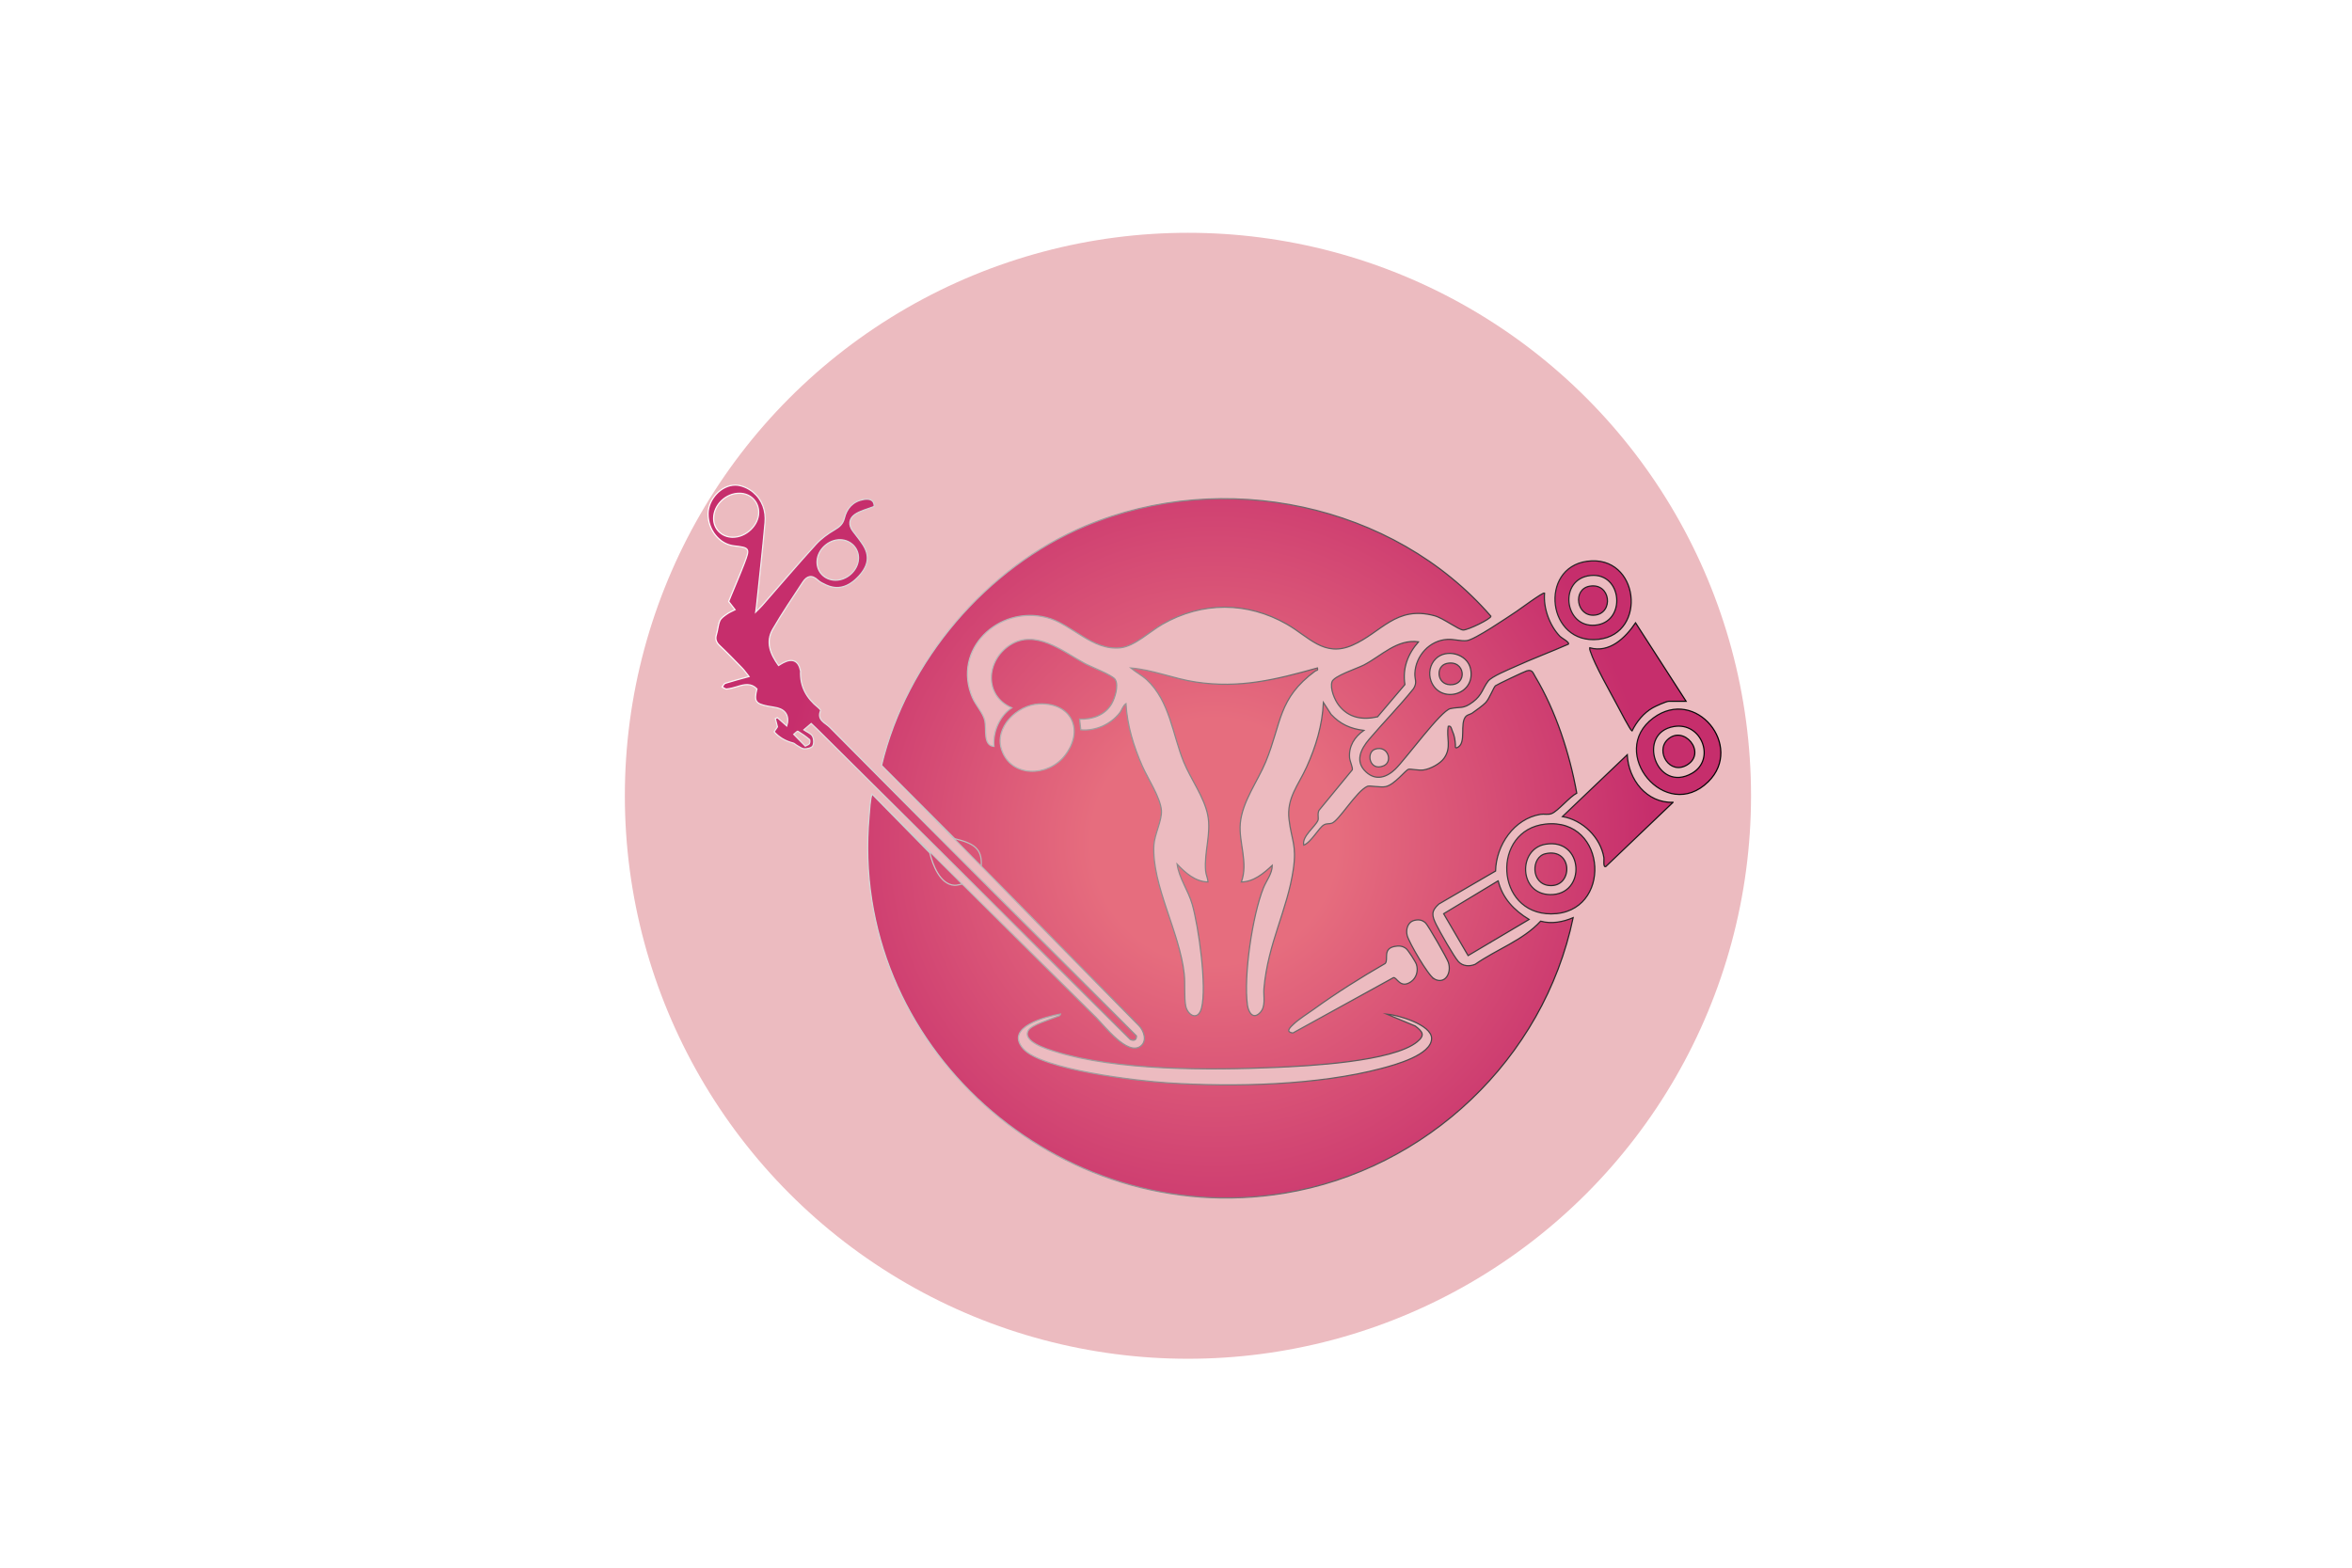
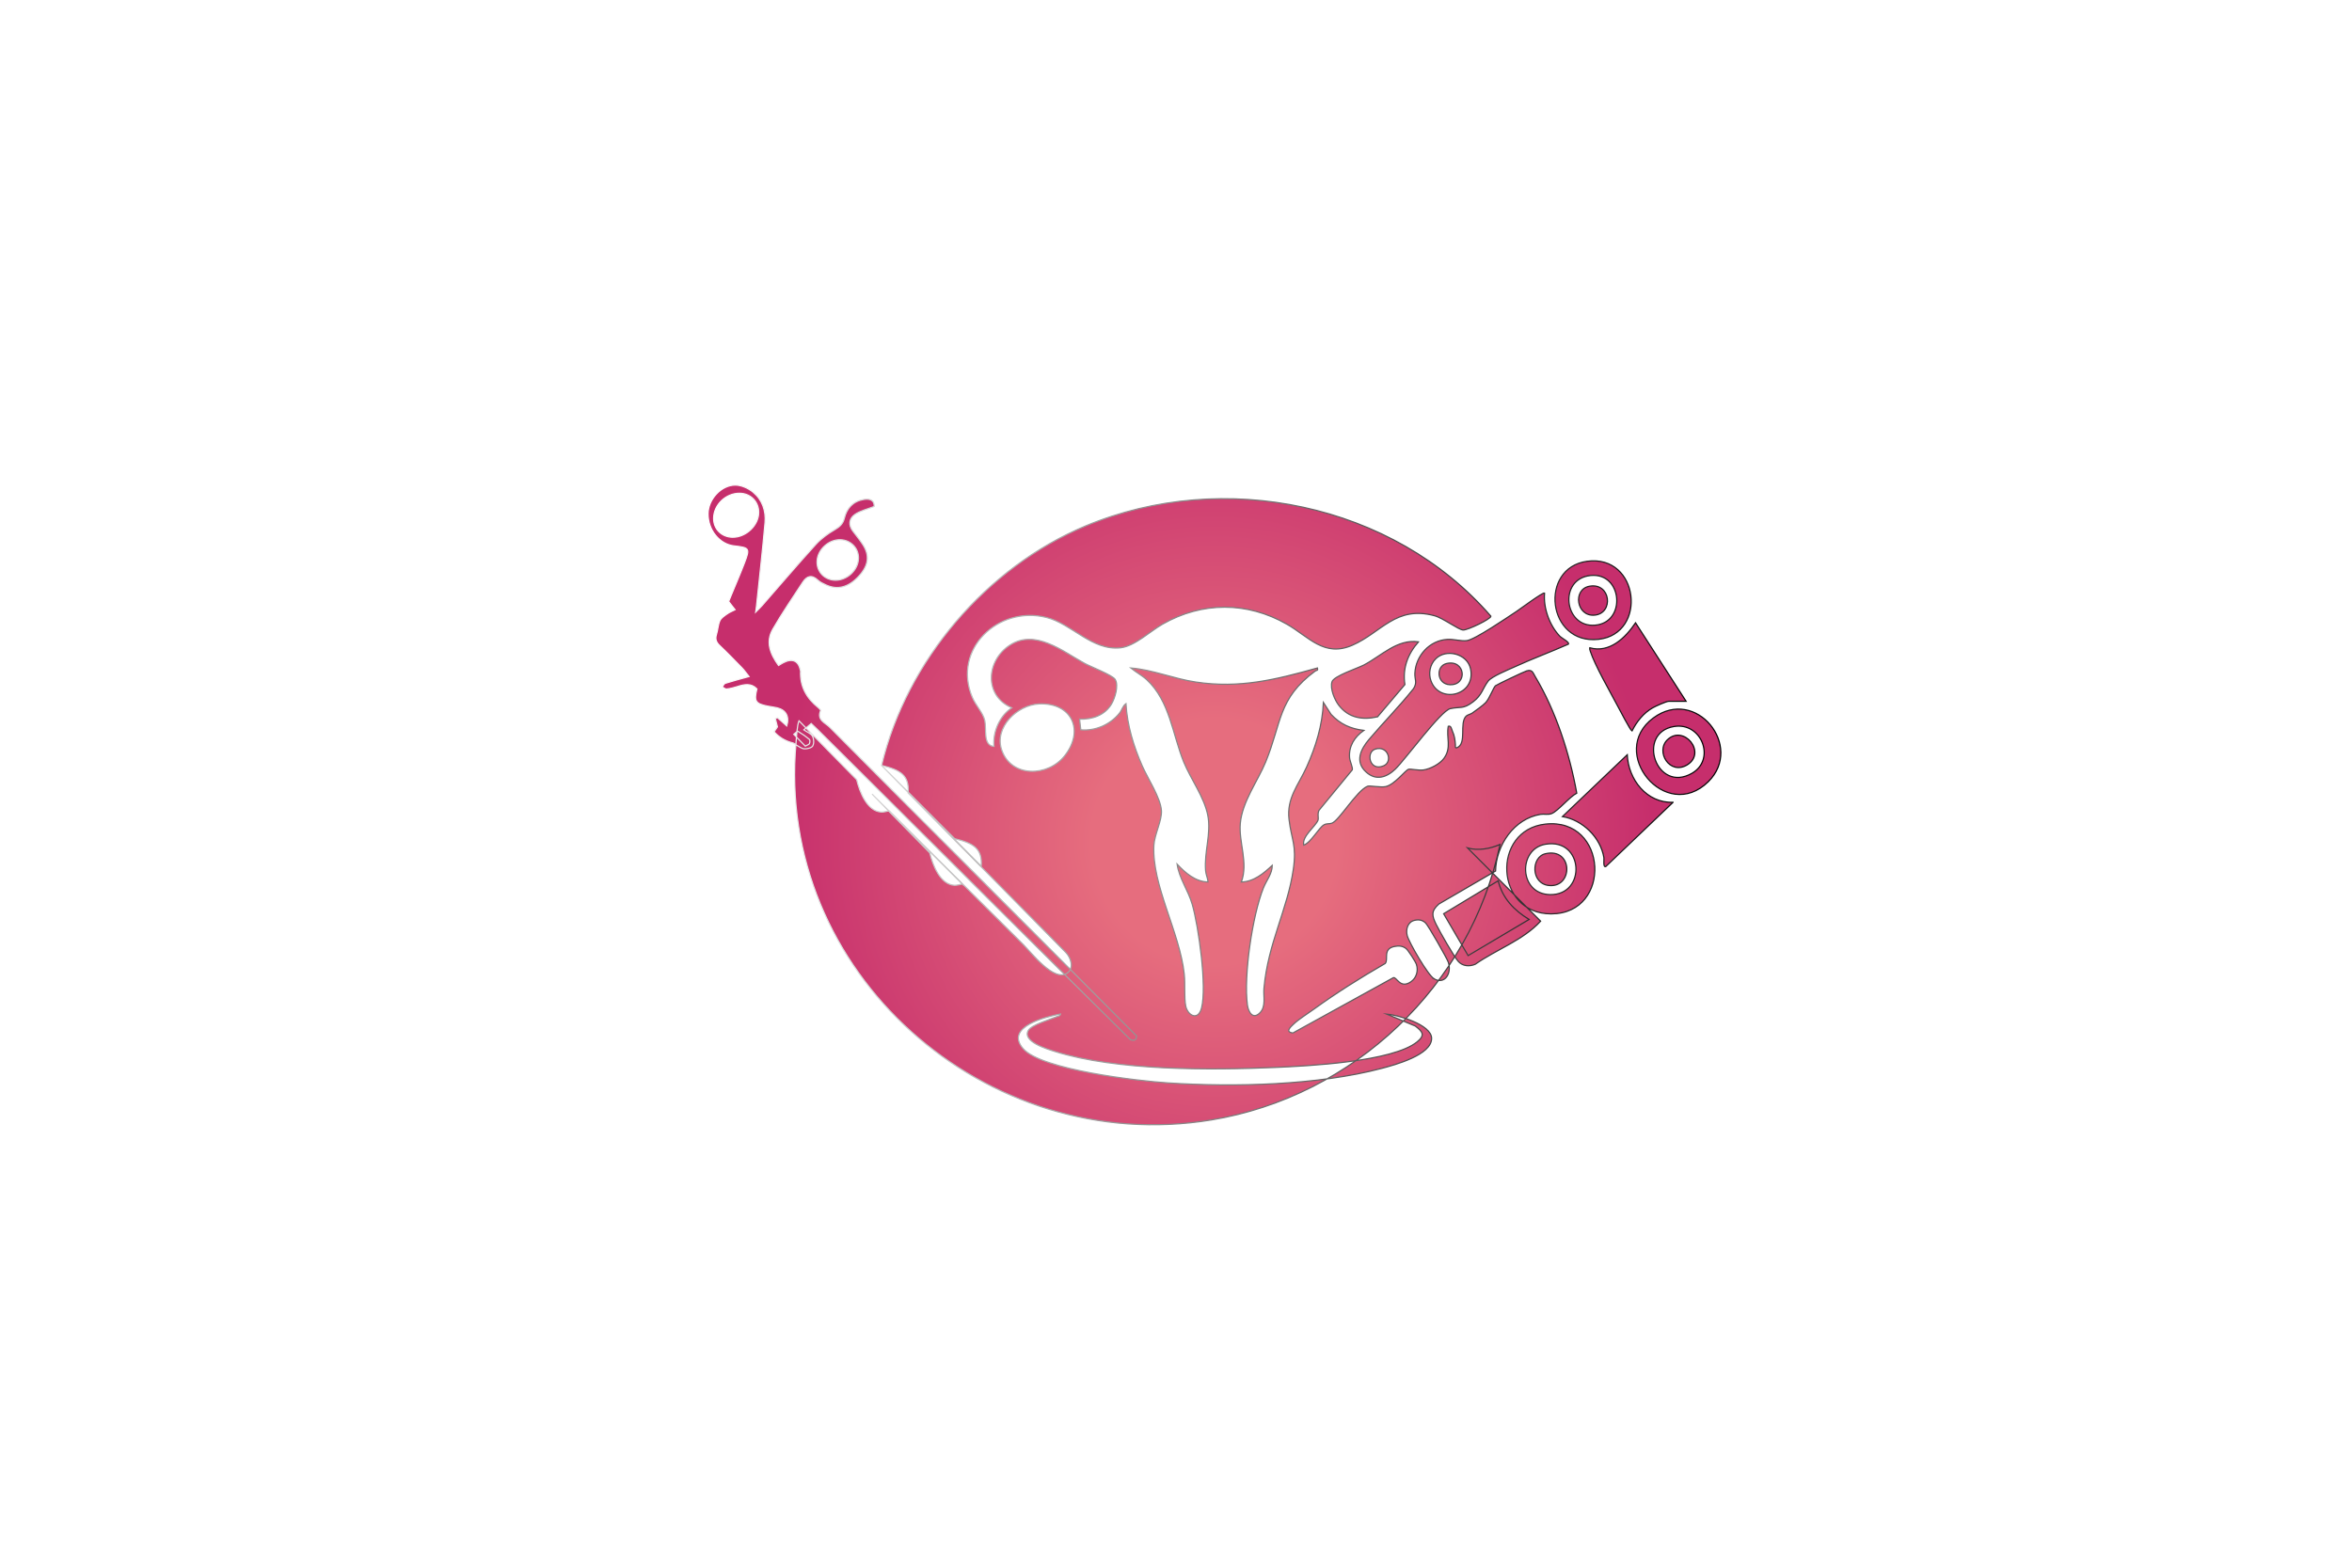
<svg xmlns="http://www.w3.org/2000/svg" id="Layer_1" data-name="Layer 1" viewBox="0 0 1440 960">
  <defs>
    <style>
      .cls-1 {
        fill: url(#radial-gradient);
        stroke: url(#linear-gradient);
        stroke-miterlimit: 10;
        stroke-width: .73px;
      }

      .cls-2 {
        fill: #ecbbc0;
        filter: url(#drop-shadow-1);
      }
    </style>
    <filter id="drop-shadow-1" x="356.64" y="116.64" width="741.36" height="741.36" filterUnits="userSpaceOnUse">
      <feOffset dx="7.31" dy="7.31" />
      <feGaussianBlur result="blur" stdDeviation="8.64" />
      <feFlood flood-color="#000" flood-opacity=".22" />
      <feComposite in2="blur" operator="in" />
      <feComposite in="SourceGraphic" />
    </filter>
    <radialGradient id="radial-gradient" cx="743.55" cy="515.32" fx="743.55" fy="515.32" r="268.11" gradientUnits="userSpaceOnUse">
      <stop offset=".28" stop-color="#e66d7e" />
      <stop offset="1" stop-color="#c62e6c" />
    </radialGradient>
    <linearGradient id="linear-gradient" x1="433.16" y1="515.32" x2="1053.94" y2="515.32" gradientUnits="userSpaceOnUse">
      <stop offset="0" stop-color="#fff" />
      <stop offset="1" stop-color="#000" />
    </linearGradient>
  </defs>
-   <circle class="cls-2" cx="720" cy="480" r="344.75" />
-   <path class="cls-1" d="M943.23,564.09c-10.81,11.8-27.02,17.27-40.02,26.4-3.5,1.49-7.62,1.25-10.29-1.64-2.71-2.93-11.55-18.53-13.64-22.77-2.59-5.26-3.25-8.1,1.62-12.46l34.75-20.22c.34-15.84,11.31-32.04,27.54-34.72,2.26-.37,4.59.42,6.81-.47,3.88-1.55,10.98-10.27,15.36-12.5-4.35-24.17-12.75-50.22-25.4-71.33-1.54-2.58-1.83-4.51-5.24-3.55-1.46.41-18.12,8.32-19.12,9.1-1.11.86-3.67,7.81-5.95,10.26-1.75,1.89-5.91,4.75-8.17,6.4-1.11.8-3.01,1.12-3.86,1.96-4.31,4.28.61,16.72-5.49,19.27-1.52.64-.99-1.06-1.06-1.82-.32-3.31-.48-5.19-1.87-8.34-.57-1.3-.73-3.44-2.5-2.93-1.34,7.14,2.19,12.94-2.61,19.62-2.46,3.42-8.37,6.54-12.52,7.14-3.03.44-7.86-.72-9.14-.42-1.95.45-8.54,9.5-14.14,10.64-3.08.63-9.79-.76-11.07-.21-6.78,2.9-17.47,21.2-21.85,22.62-1.63.54-3.06.02-4.81,1.01-3.15,1.78-7.77,10.68-12.34,12.41-1.3-5.4,7.19-11.36,8.74-15.31.5-1.27-.79-4.94,1.21-6.77l19.75-24.01c.5-1.18-1.49-5.32-1.65-7.43-.58-7.11,3.09-12.83,8.72-16.74-8.11-.99-14.44-3.8-20.04-9.81l-4.7-7.3c-.63,13.94-4.61,26.98-10.3,39.58-5,11.06-12.3,18.89-10.75,32.06,1.5,12.63,4.78,15.63,2.64,30.46-3.59,24.9-15.52,45.13-17.99,73.02-.44,4.94,1.41,11.05-2.51,14.96-4.31,4.3-7.04-.52-7.63-4.84-2.41-17.77,3.07-54.8,9.79-71.63,1.82-4.56,5.42-8.75,5.43-13.86-5.21,4.89-11.39,10.08-18.92,10.19,4.35-11.84-1.7-24.28-.64-35.95,1.21-13.32,10.57-25.55,15.55-37.61,9.81-23.82,7.4-38.71,30.31-55.62.82-.6,1.81,0,1.38-1.88-25.57,7.17-47.66,12.66-74.51,8.61-13.65-2.05-26.23-7.53-39.8-8.61,3.12,2.58,6.85,4.49,9.84,7.25,14.07,13.03,15.76,33.51,22.56,50.25,4.24,10.43,12.57,21.55,14.74,32.59,2.24,11.39-2.28,22.55-1.31,34.08.22,2.6,1.31,4.4,1.48,6.88-7.67-.08-13.99-5.63-18.92-10.91,1.23,8.75,6.73,15.85,9.25,24.6,3.93,13.67,9.07,50.45,5.69,63.52-2.07,8.05-8.5,4.58-9.68-1.28-1.03-5.02-.28-13.68-.9-19.48-2.8-25.92-19.93-54.47-18.58-79.03.36-6.5,5.08-15.27,4.6-21.25-.63-7.95-8.29-19.45-11.63-27.01-5.38-12.22-9.28-24.92-10.07-38.36-2.02,1.38-2.4,3.87-3.98,5.84-5.53,6.92-14.78,11.02-23.67,10.17l-.74-6.55c7.7.36,15.5-2.41,19.53-9.23,2.12-3.59,4.56-11.36,2.24-15.08-1.65-2.64-14.86-7.73-18.62-9.79-13.41-7.32-30.19-21.39-45.89-11.19-14.58,9.48-16,31,1.23,38.37-7.53,5.02-11.69,14.67-10.92,23.66-6.85-.58-4.45-10.69-5.61-15.87-1.05-4.71-5.58-9.38-7.62-14.21-12.41-29.31,15.83-56.29,45.27-48.92,15.78,3.95,27.85,20.52,45.51,18.58,8.54-.94,18.12-10.14,25.62-14.43,24.35-13.91,51.83-13.9,76.17,0,13.5,7.71,22.75,20.42,40.08,12.87,17.85-7.78,26.61-24.44,50.3-18.06,5.31,1.43,14.73,8.62,17.53,8.74,2.84.12,17.01-6.78,17.02-8.42-59.96-69.21-163.95-90.43-248.18-55.32-60.46,25.2-109.7,82.42-124.91,146.67l44.76,44.84c11.66,2.85,17.01,5.98,16.28,16.88,0,0,96.48,97.57,96.52,97.62,3.09,3.13,5.24,9.5.94,12.62-8.05,5.84-22.02-12.54-27.13-17.64-10.74-10.71-21.48-21.43-32.22-32.14-16.51-16.47-33.02-32.94-49.53-49.41-.02-.02-.14-.17-.17-.17-1.57.3-3.33.86-4.78.79-8.74-.45-13.3-12.28-15.14-19.86l-35.33-36.03c-1.18,2.71-1.53,10.39-1.81,13.48-12.79,140.87,116.23,253.76,254.26,230.96,87.04-14.39,158.76-82.28,176.77-168.71-6.22,2.66-13.29,3.98-19.9,2.13ZM651.81,462.87c-10.28,12.95-32.69,13.38-38.5-3.6-4.75-13.87,9.47-27.55,22.79-28.2,20.06-.97,28.08,16.22,15.71,31.8ZM792.02,627.11c3.17-3.01,8.45-6.29,12.15-8.96,14.07-10.16,28.88-19.48,43.93-28.16,2.16-2.41-1.75-8.89,5.61-10.4,2.64-.53,4.98-.42,7.14,1.27,1.34,1.05,5.8,8.04,6.34,9.67,1.31,3.93,0,8.42-3.44,10.73-6.49,4.36-8.57-2.92-10.59-2.61l-61.58,33.91c-4.84-.61-1.62-3.5.44-5.45ZM846.06,654.22c-39.3,10.4-90.34,11.58-130.84,8.93-17.92-1.17-77.66-7.97-88.87-21.09-11.31-13.24,14.12-19.48,22.96-21.13-.2,1.26-1.46,1.27-2.35,1.65-3.81,1.63-15.3,4.9-17.34,8.32-4.11,6.87,11.42,11.51,16.05,12.96,38.08,11.9,95.14,11.51,135.03,9.8,19.88-.85,72.03-3.47,86.97-15.69,4.99-4.09,3.36-6.15-1.15-9.65l-17.71-7.39c6.84.54,27.62,6.48,27.69,14.9.08,10.19-22.51,16.27-30.45,18.38ZM878.01,599.39c-3.66-2.1-15.35-22.19-16.46-26.49-.99-3.81.33-8.39,4.54-9.33,2.66-.6,4.79-.21,6.76,1.67,1.59,1.52,13.04,21.52,13.87,23.99,2.28,6.77-2.18,13.92-8.72,10.16ZM945.66,363.18c-.87,9.09,3.1,20.04,9.48,26.56.99,1.01,6.08,3.62,5.09,4.73-10.74,4.74-21.85,8.84-32.53,13.72-3.96,1.81-14.35,5.99-16.58,8.91-3.44,4.51-3.67,8.46-9.19,12.65-6.3,4.79-7.78,2.83-14,4.21-5.78,1.28-27.48,31.04-33.63,37-5.27,5.1-11.85,7.33-17.89,1.83-7.15-6.51-3.19-14.15,1.84-20.07,8.86-10.42,18.62-20.3,27.21-31.04,2.4-4.01.61-5.51.79-9.37.49-10.8,9.09-20.26,20.04-20.77,4.07-.19,7.96,1.18,11.7.77,4.93-.53,24.81-14.16,30.29-17.76,1.7-1.12,16.65-12.2,17.38-11.38ZM878.94,403.49c-3.5,3.52-4.5,8.96-2.79,13.55,5.31,14.29,27.57,8.83,24.2-7.46-1.91-9.23-14.91-12.62-21.41-6.09ZM842.06,458.71c-6.01,1.8-3.64,14,5.13,10.22,5.66-2.44,2.71-12.57-5.13-10.22ZM1024.3,491.33l-41.15,39.3c-1.8.75-.98-4.27-1.16-5.38-2.01-12.42-13.07-23.17-25.4-25.21l39.68-37.85c.7,15.2,11.93,29.65,28.03,29.13ZM1032.3,429.44h-10.56c-1.56,0-8.12,2.99-9.85,3.98-5.67,3.23-9.83,8.46-12.71,14.22-1.12-.58-7.56-13-8.76-15.27-4.55-8.61-13.99-25.02-16.74-33.5-.24-.75-.5-1.37-.35-2.19,12.12,3.4,21.77-6.05,28.03-15.28l30.94,48.04ZM946.22,504.64c38.13-4.13,41.14,54.97,3.44,54.98-34.5,0-36.65-51.38-3.44-54.98ZM946.19,516.99c-16.92,2.88-16.37,30.53,2.86,30.85,22.36.38,20.73-34.86-2.86-30.85ZM868.48,393.04c-6.56,7.4-9.91,16.19-8.34,26.17l-16.72,19.74c-9.22,2.09-17.64.75-23.7-6.99-2.61-3.34-5.47-10.23-4.23-14.4,1.07-3.62,15.42-8.2,19.52-10.33,10.77-5.6,20.29-16.02,33.48-14.21ZM1045.88,478.69c-26.06,25.62-61.93-18.13-33.6-39.06,26.03-19.23,55.61,17.42,33.6,39.06ZM1024.83,444.9c-23.23,3.94-10.74,41.2,11.14,28.6,14.59-8.4,5.95-31.5-11.14-28.6ZM917.25,539.38c2.58,10.64,9.8,18.15,18.93,23.66l-37.34,22.14-14.98-25.64,33.39-20.16ZM971.7,343.71c31.99-4.33,37.07,44.45,7.02,47.79-31.53,3.5-36.69-43.77-7.02-47.79ZM973.9,352.41c-19.92,1.95-16.39,32.07,2.7,30.43,19.29-1.65,16.83-32.35-2.7-30.43ZM885.74,406.29c11.38-2.6,13.1,13.35,2.03,13.01-8.12-.25-8.98-11.42-2.03-13.01ZM946.18,522.79c17.04-3.91,17.11,21.04,2.11,19.45-11.1-1.17-10.95-17.43-2.11-19.45ZM1020.9,452.98c9.93-9.49,24.22,7.94,12.1,15.38-10.71,6.58-19.63-8.18-12.1-15.38ZM973.13,358.99c13.12-2.39,15.03,16.66,3.14,17.7-11.17.98-13.56-15.8-3.14-17.7ZM605.8,543.84c-.39-.39-.78-.79-1.17-1.18-2.6-2.62-5.21-5.24-7.81-7.86-.66-.65-1.3-1.3-1.95-1.95-2.7-2.72-5.41-5.44-8.1-8.16-.54-.53-1.07-1.06-1.59-1.6-6.53-6.56-13.04-13.11-19.55-19.67-3.43-3.45-6.85-6.89-10.27-10.35-15.79-15.9-31.58-31.81-47.36-47.72-2.66-2.69-8.07-4.45-5.59-10.18.16-.36-.8-1.35-1.41-1.84-7.22-5.76-11.28-12.98-10.84-22.35,0-.16-.07-.32-.1-.47-1.26-5.88-4.89-7.54-10.44-4.72-.94.48-1.83,1.09-2.96,1.75-5.06-7.07-8.05-14.39-3.5-22.27,5.67-9.83,12.1-19.23,18.31-28.74,2.47-3.78,5.47-4.84,9.23-1.32,1.38,1.3,3.25,2.15,5.01,2.97,7.17,3.3,13.81,1.48,20.16-5.44,5.93-6.47,6.74-12.57,2.35-19.31-1.84-2.83-3.99-5.47-6.04-8.17-2.87-3.78-2.4-7.71,1.22-10.23,3.24-2.25,7.46-3.17,11.81-4.89.16-3.47-2.17-5.03-6.41-4.29-6.63,1.16-10.35,5.4-11.86,11.54-.85,3.47-2.92,5.26-5.98,7.06-4.16,2.41-8.24,5.4-11.45,8.92-11.18,12.3-21.97,24.96-32.93,37.46-1.02,1.16-2.16,2.21-3.91,3.99.24-1.82.37-2.59.45-3.36,1.79-17.13,3.73-34.25,5.27-51.41.65-7.22-1.66-13.97-7.31-18.67-2.88-2.38-7.21-4.35-10.89-4.33-8.79.03-16.58,8.82-16.68,17.45-.11,9.97,6.91,18.71,15.86,19.76,9.63,1.11,9.89,1.42,6.33,10.72-2.49,6.49-5.27,12.87-7.92,19.3-.72,1.74-1.44,3.49-1.66,4.05,1.75,2.23,2.83,3.64,3.93,5.04-1.61.83-3.35,1.49-4.8,2.52-1.68,1.19-3.72,2.47-4.49,4.18-1.18,2.59-1.21,5.66-2.09,8.42-.9,2.84-.18,4.81,1.96,6.82,4.71,4.45,9.22,9.1,13.73,13.74,1.4,1.44,2.53,3.12,4.24,5.25-5.45,1.51-10.03,2.69-14.54,4.12-.78.25-1.26,1.46-1.89,2.23.9.47,1.87,1.39,2.71,1.3,2.26-.27,4.53-.85,6.71-1.55,4.24-1.38,8.32-2.16,11.85,1.45-1.89,7.56-.92,9.09,6.71,10.58,1.92.38,3.91.56,5.8,1.04,5.31,1.34,7.52,5.35,5.75,11.09-2.01-1.79-3.83-3.43-5.66-5.06-.44.17-.9.35-1.35.52.42,1.62.83,3.24,1.31,5.08-.55.82-1.32,1.95-2.03,3.01q4.55,5.12,11.67,6.9c.74.18,1.32.93,2.03,1.3,1.57.83,3.16,2.18,4.79,2.25,1.77.08,4.51-.59,5.16-1.79.85-1.59.72-4.34-.18-5.96-.9-1.63-3.26-2.48-5.29-3.88,1.52-1.3,2.97-2.54,4.52-3.87,1.4,1.33,2.58,2.42,3.72,3.55,16.68,16.53,33.34,33.07,50.01,49.59,1,1,2,1.99,3,2.98,2.41,2.4,4.82,4.78,7.23,7.18,6.19,6.14,12.38,12.27,18.57,18.41.81.8,1.61,1.6,2.41,2.4,1.99,1.97,3.99,3.95,5.98,5.92,2.03,2.02,4.06,4.04,6.1,6.06,2.55,2.53,5.1,5.06,7.65,7.59.57.57,1.15,1.14,1.73,1.71,29.65,29.41,59.3,58.81,88.99,88.17,1.24.51,3.82,1.18,3.79-2.25-30.04-30.17-60.07-60.36-90.08-90.54ZM514.55,330.51c6.45.18,11.33,5.3,11.06,11.63-.3,7.14-7.08,13.35-14.35,13.16-6.49-.17-11.3-5.22-11.02-11.61.31-7.15,7.08-13.39,14.32-13.18ZM448.52,328.99c-6.73-.09-11.69-5.07-11.61-11.68.09-8.21,7.54-15.35,15.91-15.26,6.68.06,11.68,5.05,11.7,11.67.02,7.96-7.76,15.37-16,15.27ZM495.57,452.83c.46.38.32,1.83-.02,2.58-.25.56-1.27.78-2.51,1.48-2.39-2.45-4.71-4.83-7.05-7.21.85-.68,2.16-2.09,2.48-1.9,2.5,1.49,4.88,3.18,7.1,5.04ZM589.16,541.34c-1.57.3-3.33.86-4.78.79-8.74-.45-13.3-12.28-15.14-19.86l-35.33-36.03,55.25,55.11ZM600.76,530.46l-61.04-61.72,44.76,44.84c11.66,2.85,17.01,5.98,16.28,16.88Z" />
+   <path class="cls-1" d="M943.23,564.09c-10.81,11.8-27.02,17.27-40.02,26.4-3.5,1.49-7.62,1.25-10.29-1.64-2.71-2.93-11.55-18.53-13.64-22.77-2.59-5.26-3.25-8.1,1.62-12.46l34.75-20.22c.34-15.84,11.31-32.04,27.54-34.72,2.26-.37,4.59.42,6.81-.47,3.88-1.55,10.98-10.27,15.36-12.5-4.35-24.17-12.75-50.22-25.4-71.33-1.54-2.58-1.83-4.51-5.24-3.55-1.46.41-18.12,8.32-19.12,9.1-1.11.86-3.67,7.81-5.95,10.26-1.75,1.89-5.91,4.75-8.17,6.4-1.11.8-3.01,1.12-3.86,1.96-4.31,4.28.61,16.72-5.49,19.27-1.52.64-.99-1.06-1.06-1.82-.32-3.31-.48-5.19-1.87-8.34-.57-1.3-.73-3.44-2.5-2.93-1.34,7.14,2.19,12.94-2.61,19.62-2.46,3.42-8.37,6.54-12.52,7.14-3.03.44-7.86-.72-9.14-.42-1.95.45-8.54,9.5-14.14,10.64-3.08.63-9.79-.76-11.07-.21-6.78,2.9-17.47,21.2-21.85,22.62-1.63.54-3.06.02-4.81,1.01-3.15,1.78-7.77,10.68-12.34,12.41-1.3-5.4,7.19-11.36,8.74-15.31.5-1.27-.79-4.94,1.21-6.77l19.75-24.01c.5-1.18-1.49-5.32-1.65-7.43-.58-7.11,3.09-12.83,8.72-16.74-8.11-.99-14.44-3.8-20.04-9.81l-4.7-7.3c-.63,13.94-4.61,26.98-10.3,39.58-5,11.06-12.3,18.89-10.75,32.06,1.5,12.63,4.78,15.63,2.64,30.46-3.59,24.9-15.52,45.13-17.99,73.02-.44,4.94,1.41,11.05-2.51,14.96-4.31,4.3-7.04-.52-7.63-4.84-2.41-17.77,3.07-54.8,9.79-71.63,1.82-4.56,5.42-8.75,5.43-13.86-5.21,4.89-11.39,10.08-18.92,10.19,4.35-11.84-1.7-24.28-.64-35.95,1.21-13.32,10.57-25.55,15.55-37.61,9.81-23.82,7.4-38.71,30.31-55.62.82-.6,1.81,0,1.38-1.88-25.57,7.17-47.66,12.66-74.51,8.61-13.65-2.05-26.23-7.53-39.8-8.61,3.12,2.58,6.85,4.49,9.84,7.25,14.07,13.03,15.76,33.51,22.56,50.25,4.24,10.43,12.57,21.55,14.74,32.59,2.24,11.39-2.28,22.55-1.31,34.08.22,2.6,1.31,4.4,1.48,6.88-7.67-.08-13.99-5.63-18.92-10.91,1.23,8.75,6.73,15.85,9.25,24.6,3.93,13.67,9.07,50.45,5.69,63.52-2.07,8.05-8.5,4.58-9.68-1.28-1.03-5.02-.28-13.68-.9-19.48-2.8-25.92-19.93-54.47-18.58-79.03.36-6.5,5.08-15.27,4.6-21.25-.63-7.95-8.29-19.45-11.63-27.01-5.38-12.22-9.28-24.92-10.07-38.36-2.02,1.38-2.4,3.87-3.98,5.84-5.53,6.92-14.78,11.02-23.67,10.17l-.74-6.55c7.7.36,15.5-2.41,19.53-9.23,2.12-3.59,4.56-11.36,2.24-15.08-1.65-2.64-14.86-7.73-18.62-9.79-13.41-7.32-30.19-21.39-45.89-11.19-14.58,9.48-16,31,1.23,38.37-7.53,5.02-11.69,14.67-10.92,23.66-6.85-.58-4.45-10.69-5.61-15.87-1.05-4.71-5.58-9.38-7.62-14.21-12.41-29.31,15.83-56.29,45.27-48.92,15.78,3.95,27.85,20.52,45.51,18.58,8.54-.94,18.12-10.14,25.62-14.43,24.35-13.91,51.83-13.9,76.17,0,13.5,7.71,22.75,20.42,40.08,12.87,17.85-7.78,26.61-24.44,50.3-18.06,5.31,1.43,14.73,8.62,17.53,8.74,2.84.12,17.01-6.78,17.02-8.42-59.96-69.21-163.95-90.43-248.18-55.32-60.46,25.2-109.7,82.42-124.91,146.67c11.66,2.85,17.01,5.98,16.28,16.88,0,0,96.48,97.57,96.52,97.62,3.09,3.13,5.24,9.5.94,12.62-8.05,5.84-22.02-12.54-27.13-17.64-10.74-10.71-21.48-21.43-32.22-32.14-16.51-16.47-33.02-32.94-49.53-49.41-.02-.02-.14-.17-.17-.17-1.57.3-3.33.86-4.78.79-8.74-.45-13.3-12.28-15.14-19.86l-35.33-36.03c-1.18,2.71-1.53,10.39-1.81,13.48-12.79,140.87,116.23,253.76,254.26,230.96,87.04-14.39,158.76-82.28,176.77-168.71-6.22,2.66-13.29,3.98-19.9,2.13ZM651.81,462.87c-10.28,12.95-32.69,13.38-38.5-3.6-4.75-13.87,9.47-27.55,22.79-28.2,20.06-.97,28.08,16.22,15.71,31.8ZM792.02,627.11c3.17-3.01,8.45-6.29,12.15-8.96,14.07-10.16,28.88-19.48,43.93-28.16,2.16-2.41-1.75-8.89,5.61-10.4,2.64-.53,4.98-.42,7.14,1.27,1.34,1.05,5.8,8.04,6.34,9.67,1.31,3.93,0,8.42-3.44,10.73-6.49,4.36-8.57-2.92-10.59-2.61l-61.58,33.91c-4.84-.61-1.62-3.5.44-5.45ZM846.06,654.22c-39.3,10.4-90.34,11.58-130.84,8.93-17.92-1.17-77.66-7.97-88.87-21.09-11.31-13.24,14.12-19.48,22.96-21.13-.2,1.26-1.46,1.27-2.35,1.65-3.81,1.63-15.3,4.9-17.34,8.32-4.11,6.87,11.42,11.51,16.05,12.96,38.08,11.9,95.14,11.51,135.03,9.8,19.88-.85,72.03-3.47,86.97-15.69,4.99-4.09,3.36-6.15-1.15-9.65l-17.71-7.39c6.84.54,27.62,6.48,27.69,14.9.08,10.19-22.51,16.27-30.45,18.38ZM878.01,599.39c-3.66-2.1-15.35-22.19-16.46-26.49-.99-3.81.33-8.39,4.54-9.33,2.66-.6,4.79-.21,6.76,1.67,1.59,1.52,13.04,21.52,13.87,23.99,2.28,6.77-2.18,13.92-8.72,10.16ZM945.66,363.18c-.87,9.09,3.1,20.04,9.48,26.56.99,1.01,6.08,3.62,5.09,4.73-10.74,4.74-21.85,8.84-32.53,13.72-3.96,1.81-14.35,5.99-16.58,8.91-3.44,4.51-3.67,8.46-9.19,12.65-6.3,4.79-7.78,2.83-14,4.21-5.78,1.28-27.48,31.04-33.63,37-5.27,5.1-11.85,7.33-17.89,1.83-7.15-6.51-3.19-14.15,1.84-20.07,8.86-10.42,18.62-20.3,27.21-31.04,2.4-4.01.61-5.51.79-9.37.49-10.8,9.09-20.26,20.04-20.77,4.07-.19,7.96,1.18,11.7.77,4.93-.53,24.81-14.16,30.29-17.76,1.7-1.12,16.65-12.2,17.38-11.38ZM878.94,403.49c-3.5,3.52-4.5,8.96-2.79,13.55,5.31,14.29,27.57,8.83,24.2-7.46-1.91-9.23-14.91-12.62-21.41-6.09ZM842.06,458.71c-6.01,1.8-3.64,14,5.13,10.22,5.66-2.44,2.71-12.57-5.13-10.22ZM1024.3,491.33l-41.15,39.3c-1.8.75-.98-4.27-1.16-5.38-2.01-12.42-13.07-23.17-25.4-25.21l39.68-37.85c.7,15.2,11.93,29.65,28.03,29.13ZM1032.3,429.44h-10.56c-1.56,0-8.12,2.99-9.85,3.98-5.67,3.23-9.83,8.46-12.71,14.22-1.12-.58-7.56-13-8.76-15.27-4.55-8.61-13.99-25.02-16.74-33.5-.24-.75-.5-1.37-.35-2.19,12.12,3.4,21.77-6.05,28.03-15.28l30.94,48.04ZM946.22,504.64c38.13-4.13,41.14,54.97,3.44,54.98-34.5,0-36.65-51.38-3.44-54.98ZM946.19,516.99c-16.92,2.88-16.37,30.53,2.86,30.85,22.36.38,20.73-34.86-2.86-30.85ZM868.48,393.04c-6.56,7.4-9.91,16.19-8.34,26.17l-16.72,19.74c-9.22,2.09-17.64.75-23.7-6.99-2.61-3.34-5.47-10.23-4.23-14.4,1.07-3.62,15.42-8.2,19.52-10.33,10.77-5.6,20.29-16.02,33.48-14.21ZM1045.88,478.69c-26.06,25.62-61.93-18.13-33.6-39.06,26.03-19.23,55.61,17.42,33.6,39.06ZM1024.83,444.9c-23.23,3.94-10.74,41.2,11.14,28.6,14.59-8.4,5.95-31.5-11.14-28.6ZM917.25,539.38c2.58,10.64,9.8,18.15,18.93,23.66l-37.34,22.14-14.98-25.64,33.39-20.16ZM971.7,343.71c31.99-4.33,37.07,44.45,7.02,47.79-31.53,3.5-36.69-43.77-7.02-47.79ZM973.9,352.41c-19.92,1.95-16.39,32.07,2.7,30.43,19.29-1.65,16.83-32.35-2.7-30.43ZM885.74,406.29c11.38-2.6,13.1,13.35,2.03,13.01-8.12-.25-8.98-11.42-2.03-13.01ZM946.18,522.79c17.04-3.91,17.11,21.04,2.11,19.45-11.1-1.17-10.95-17.43-2.11-19.45ZM1020.9,452.98c9.93-9.49,24.22,7.94,12.1,15.38-10.71,6.58-19.63-8.18-12.1-15.38ZM973.13,358.99c13.12-2.39,15.03,16.66,3.14,17.7-11.17.98-13.56-15.8-3.14-17.7ZM605.8,543.84c-.39-.39-.78-.79-1.17-1.18-2.6-2.62-5.21-5.24-7.81-7.86-.66-.65-1.3-1.3-1.95-1.95-2.7-2.72-5.41-5.44-8.1-8.16-.54-.53-1.07-1.06-1.59-1.6-6.53-6.56-13.04-13.11-19.55-19.67-3.43-3.45-6.85-6.89-10.27-10.35-15.79-15.9-31.58-31.81-47.36-47.72-2.66-2.69-8.07-4.45-5.59-10.18.16-.36-.8-1.35-1.41-1.84-7.22-5.76-11.28-12.98-10.84-22.35,0-.16-.07-.32-.1-.47-1.26-5.88-4.89-7.54-10.44-4.72-.94.48-1.83,1.09-2.96,1.75-5.06-7.07-8.05-14.39-3.5-22.27,5.67-9.83,12.1-19.23,18.31-28.74,2.47-3.78,5.47-4.84,9.23-1.32,1.38,1.3,3.25,2.15,5.01,2.97,7.17,3.3,13.81,1.48,20.16-5.44,5.93-6.47,6.74-12.57,2.35-19.31-1.84-2.83-3.99-5.47-6.04-8.17-2.87-3.78-2.4-7.71,1.22-10.23,3.24-2.25,7.46-3.17,11.81-4.89.16-3.47-2.17-5.03-6.41-4.29-6.63,1.16-10.35,5.4-11.86,11.54-.85,3.47-2.92,5.26-5.98,7.06-4.16,2.41-8.24,5.4-11.45,8.92-11.18,12.3-21.97,24.96-32.93,37.46-1.02,1.16-2.16,2.21-3.91,3.99.24-1.82.37-2.59.45-3.36,1.79-17.13,3.73-34.25,5.27-51.41.65-7.22-1.66-13.97-7.31-18.67-2.88-2.38-7.21-4.35-10.89-4.33-8.79.03-16.58,8.82-16.68,17.45-.11,9.97,6.91,18.71,15.86,19.76,9.63,1.11,9.89,1.42,6.33,10.72-2.49,6.49-5.27,12.87-7.92,19.3-.72,1.74-1.44,3.49-1.66,4.05,1.75,2.23,2.83,3.64,3.93,5.04-1.61.83-3.35,1.49-4.8,2.52-1.68,1.19-3.72,2.47-4.49,4.18-1.18,2.59-1.21,5.66-2.09,8.42-.9,2.84-.18,4.81,1.96,6.82,4.71,4.45,9.22,9.1,13.73,13.74,1.4,1.44,2.53,3.12,4.24,5.25-5.45,1.51-10.03,2.69-14.54,4.12-.78.25-1.26,1.46-1.89,2.23.9.47,1.87,1.39,2.71,1.3,2.26-.27,4.53-.85,6.71-1.55,4.24-1.38,8.32-2.16,11.85,1.45-1.89,7.56-.92,9.09,6.71,10.58,1.92.38,3.91.56,5.8,1.04,5.31,1.34,7.52,5.35,5.75,11.09-2.01-1.79-3.83-3.43-5.66-5.06-.44.17-.9.35-1.35.52.42,1.62.83,3.24,1.31,5.08-.55.82-1.32,1.95-2.03,3.01q4.55,5.12,11.67,6.9c.74.18,1.32.93,2.03,1.3,1.57.83,3.16,2.18,4.79,2.25,1.77.08,4.51-.59,5.16-1.79.85-1.59.72-4.34-.18-5.96-.9-1.63-3.26-2.48-5.29-3.88,1.52-1.3,2.97-2.54,4.52-3.87,1.4,1.33,2.58,2.42,3.72,3.55,16.68,16.53,33.34,33.07,50.01,49.59,1,1,2,1.99,3,2.98,2.41,2.4,4.82,4.78,7.23,7.18,6.19,6.14,12.38,12.27,18.57,18.41.81.8,1.61,1.6,2.41,2.4,1.99,1.97,3.99,3.95,5.98,5.92,2.03,2.02,4.06,4.04,6.1,6.06,2.55,2.53,5.1,5.06,7.65,7.59.57.57,1.15,1.14,1.73,1.71,29.65,29.41,59.3,58.81,88.99,88.17,1.24.51,3.82,1.18,3.79-2.25-30.04-30.17-60.07-60.36-90.08-90.54ZM514.55,330.51c6.45.18,11.33,5.3,11.06,11.63-.3,7.14-7.08,13.35-14.35,13.16-6.49-.17-11.3-5.22-11.02-11.61.31-7.15,7.08-13.39,14.32-13.18ZM448.52,328.99c-6.73-.09-11.69-5.07-11.61-11.68.09-8.21,7.54-15.35,15.91-15.26,6.68.06,11.68,5.05,11.7,11.67.02,7.96-7.76,15.37-16,15.27ZM495.57,452.83c.46.38.32,1.83-.02,2.58-.25.56-1.27.78-2.51,1.48-2.39-2.45-4.71-4.83-7.05-7.21.85-.68,2.16-2.09,2.48-1.9,2.5,1.49,4.88,3.18,7.1,5.04ZM589.16,541.34c-1.57.3-3.33.86-4.78.79-8.74-.45-13.3-12.28-15.14-19.86l-35.33-36.03,55.25,55.11ZM600.76,530.46l-61.04-61.72,44.76,44.84c11.66,2.85,17.01,5.98,16.28,16.88Z" />
</svg>